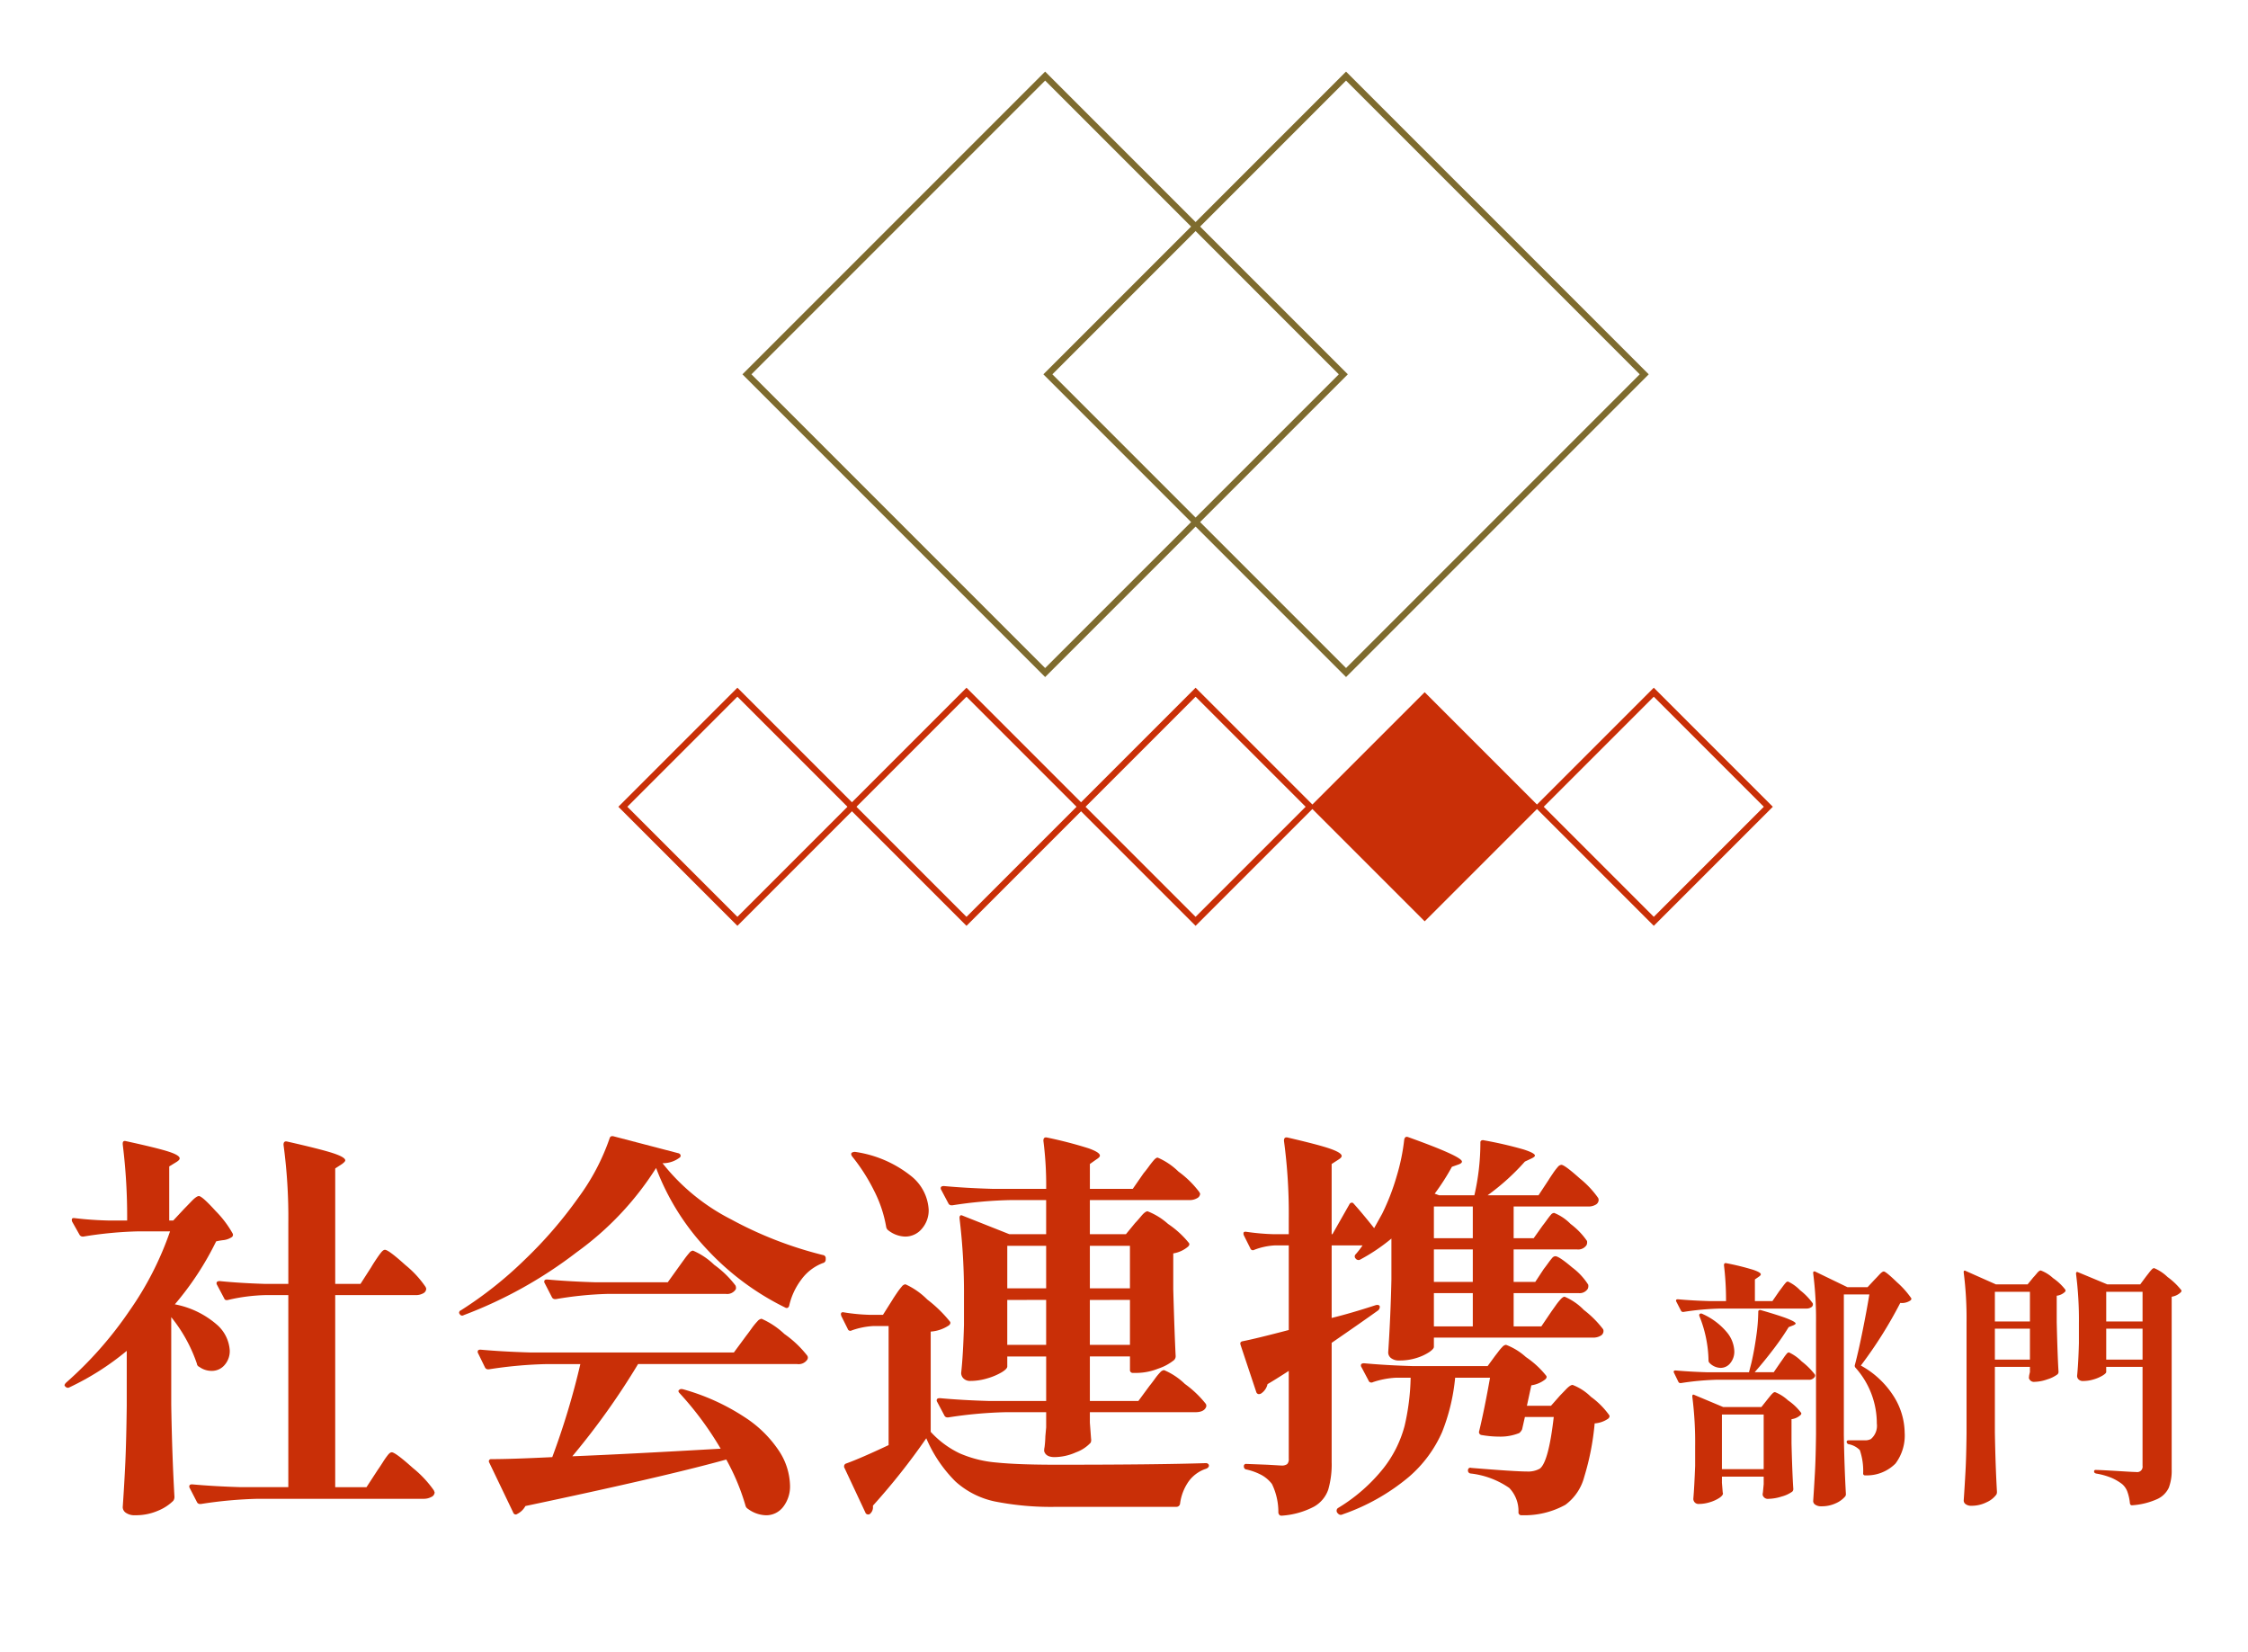
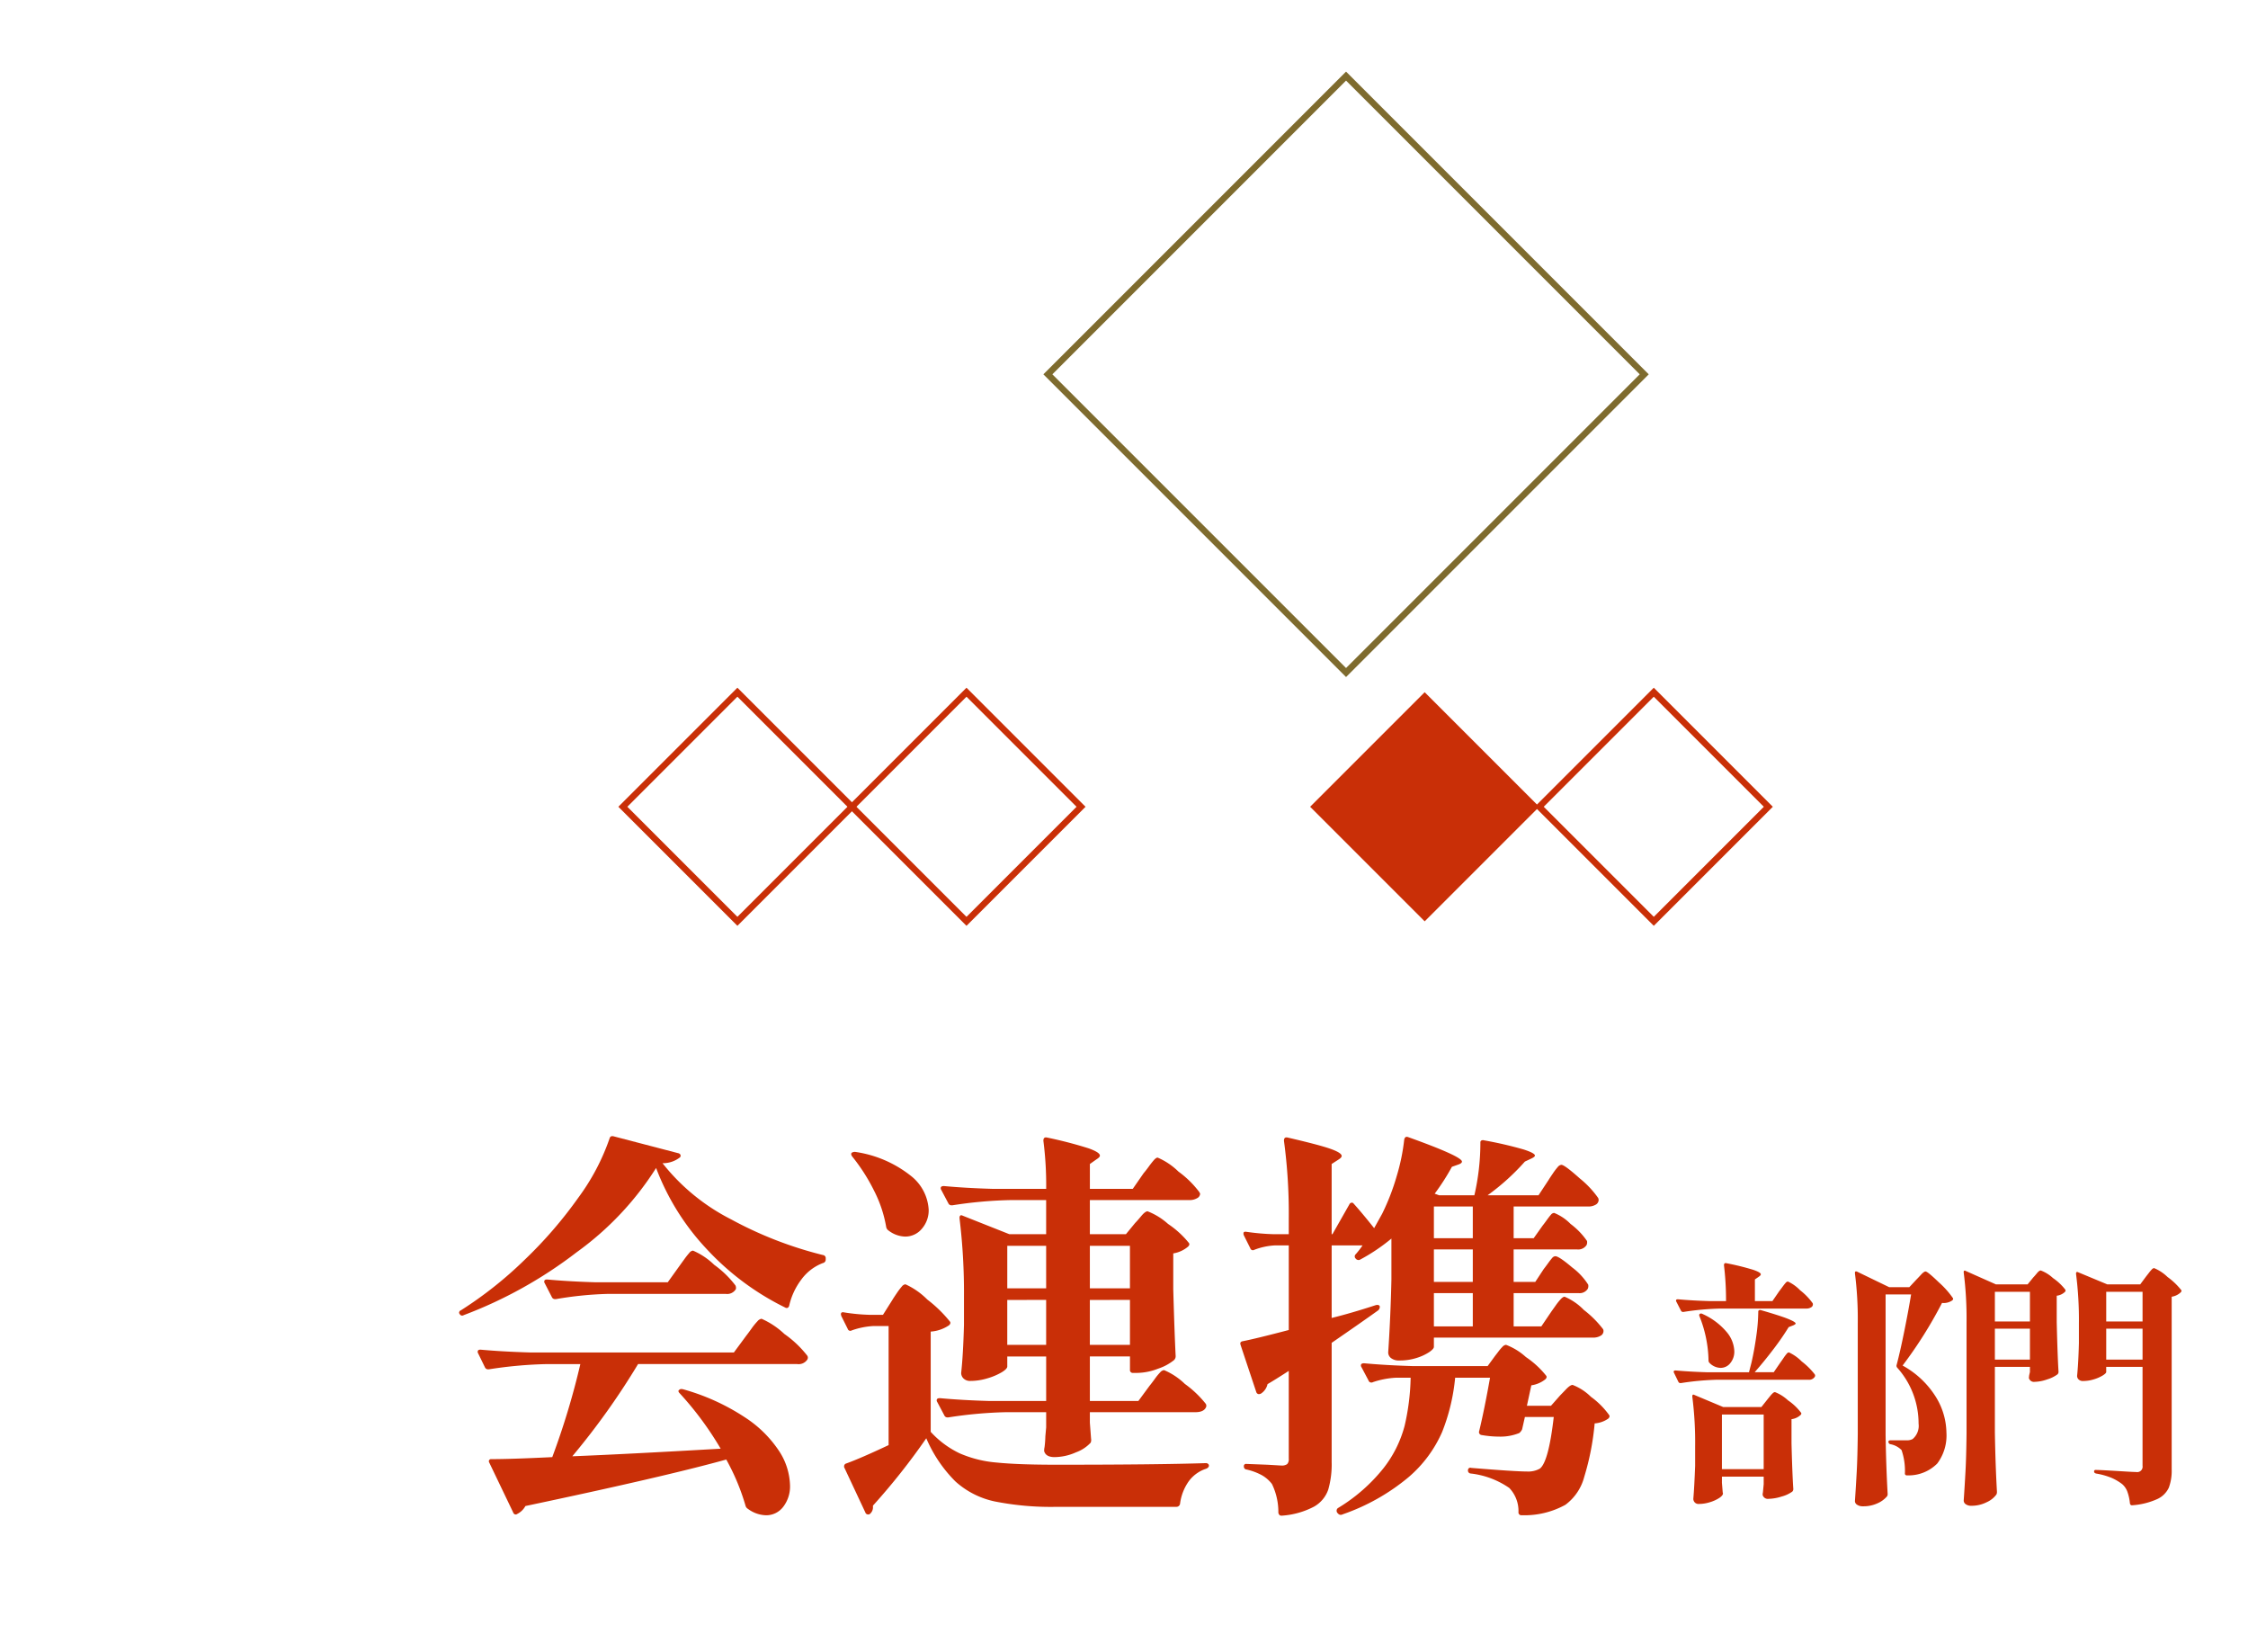
<svg xmlns="http://www.w3.org/2000/svg" viewBox="0 0 157 115.357">
  <defs>
    <style>.a,.d{fill:none;}.b{fill:#c92f07;}.c{fill:#7e6b2e;}.d{stroke:#c92f07;stroke-miterlimit:10;stroke-width:0.444px;}</style>
  </defs>
  <rect class="a" width="157" height="109" />
-   <path class="b" d="M11.96,98.113q.056,3.501.224,6.412a.457.457,0,0,1-.084.28,3.248,3.248,0,0,1-1.05.686,3.874,3.874,0,0,1-1.61.322,1.053,1.053,0,0,1-.644-.168.483.483,0,0,1-.225-.392q.111-1.597.183-3.15.069-1.554.098-3.934V94.334a18.809,18.809,0,0,1-4.004,2.548.213.213,0,0,1-.28-.057c-.094-.056-.074-.148.057-.279A26.501,26.501,0,0,0,9.033,91.548,22.249,22.249,0,0,0,11.876,85.989H9.664a27.425,27.425,0,0,0-3.837.364H5.771a.251.251,0,0,1-.224-.14l-.504-.896a.299.299,0,0,1-.028-.14c0-.094.065-.131.196-.112q1.175.141,2.407.168H8.88a40.911,40.911,0,0,0-.309-5.319v-.057c0-.149.074-.205.225-.168q2.184.476,2.968.729.784.252.784.476c0,.075-.075.159-.225.252l-.504.308V85.233h.28l.784-.84q.139-.139.49-.504c.232-.242.405-.364.518-.364q.224,0,1.176,1.05a7.22,7.22,0,0,1,1.176,1.555.197.197,0,0,1-.084.279,1.342,1.342,0,0,1-.588.196,4.207,4.207,0,0,0-.476.084,20.919,20.919,0,0,1-2.884,4.396,6.227,6.227,0,0,1,2.897,1.386,2.604,2.604,0,0,1,.938,1.834,1.472,1.472,0,0,1-.364,1.021,1.156,1.156,0,0,1-.896.406,1.45,1.45,0,0,1-.867-.28.265.265,0,0,1-.168-.224,10.573,10.573,0,0,0-1.792-3.248Zm13.972-9.632q.111-.195.336-.532.224-.335.364-.504c.093-.111.177-.168.252-.168q.252,0,1.428,1.064a7.126,7.126,0,0,1,1.4,1.512.512.512,0,0,1,.056.14.371.371,0,0,1-.21.322,1.051,1.051,0,0,1-.546.126H23.411v13.412H25.596l.784-1.204c.093-.13.214-.312.363-.546a5.272,5.272,0,0,1,.364-.518c.094-.112.178-.168.252-.168q.252,0,1.47,1.092a7.63,7.63,0,0,1,1.471,1.567l.056.141a.371.371,0,0,1-.238.322,1.088,1.088,0,0,1-.518.126H18.035a29.89,29.89,0,0,0-4.004.363h-.084a.236.236,0,0,1-.195-.14l-.504-.98a.156.156,0,0,1-.028-.111q0-.141.196-.141,1.54.141,3.416.196h3.304V90.441H18.54a12.612,12.612,0,0,0-2.604.336c-.149.038-.243,0-.28-.111l-.504-.952a.165.165,0,0,1-.027-.112c0-.093.074-.14.224-.14q1.4.141,3.136.195h1.652V85.401a37.998,37.998,0,0,0-.336-5.46c0-.187.084-.261.252-.224q2.351.532,3.206.812.854.281.854.504c0,.057-.074.141-.224.252l-.477.309v8.063h1.765Z" />
  <path class="b" d="M40.278,87.445a30.598,30.598,0,0,1-7.896,4.396.191.191,0,0,1-.28-.084.126.126,0,0,1-.027-.141.165.165,0,0,1,.111-.111,27.311,27.311,0,0,0,4.424-3.5,30.142,30.142,0,0,0,3.78-4.368,15.448,15.448,0,0,0,2.185-4.145c.037-.13.13-.177.279-.14L47.362,80.529a.236.236,0,0,1,.154.099.184.184,0,0,1-.014.182,1.927,1.927,0,0,1-1.232.42,14.416,14.416,0,0,0,4.788,3.92A26.974,26.974,0,0,0,57.471,87.642a.219.219,0,0,1,.196.252v.056a.242.242,0,0,1-.196.252A3.326,3.326,0,0,0,55.959,89.363a4.754,4.754,0,0,0-.84,1.807.236.236,0,0,1-.099.153.182.182,0,0,1-.182-.014,18.676,18.676,0,0,1-5.46-4.06,17.021,17.021,0,0,1-3.556-5.685A21.247,21.247,0,0,1,40.278,87.445ZM50.331,101.166a22.604,22.604,0,0,0-2.856-3.864c-.112-.112-.121-.196-.027-.252.056-.057.148-.065.279-.028a15.252,15.252,0,0,1,4.284,1.946,8.2,8.2,0,0,1,2.422,2.394,4.586,4.586,0,0,1,.742,2.353,2.33,2.33,0,0,1-.476,1.512,1.489,1.489,0,0,1-1.204.588,2.21,2.21,0,0,1-1.261-.448.359.359,0,0,1-.168-.224,15.508,15.508,0,0,0-1.344-3.22q-4.34,1.204-14.028,3.248a1.312,1.312,0,0,1-.588.56.115.115,0,0,1-.084.028c-.094,0-.158-.057-.195-.168l-1.652-3.444a.182.182,0,0,1-.014-.182.163.163,0,0,1,.153-.07q1.4,0,4.256-.14a53.058,53.058,0,0,0,1.961-6.496H38.15a29.906,29.906,0,0,0-4.004.364h-.084a.235.235,0,0,1-.195-.141l-.477-.98a.164.164,0,0,1-.028-.112c0-.093.065-.14.196-.14q1.54.139,3.416.195H51.255l.868-1.176q.111-.139.363-.49a4.566,4.566,0,0,1,.421-.518.455.455,0,0,1,.279-.168,5.629,5.629,0,0,1,1.597,1.063,7.406,7.406,0,0,1,1.596,1.513.254.254,0,0,1,0,.279.725.725,0,0,1-.7.309H44.562a51.064,51.064,0,0,1-4.592,6.439Q43.5,101.558,50.331,101.166Zm-7.896-10.809a24.902,24.902,0,0,0-3.611.364h-.084A.236.236,0,0,1,38.543,90.582l-.504-.98a.157.157,0,0,1-.028-.112c0-.093.065-.14.196-.14q1.54.141,3.416.196h5.012l.784-1.093q.139-.195.364-.504a5.697,5.697,0,0,1,.363-.462.378.378,0,0,1,.252-.153,4.901,4.901,0,0,1,1.484.993,6.92,6.92,0,0,1,1.484,1.442.41.41,0,0,1,.027.252.703.703,0,0,1-.7.336Z" />
  <path class="b" d="M62.34,90.75c.056-.094.154-.243.294-.448a4.476,4.476,0,0,1,.35-.462.38.38,0,0,1,.252-.154A5.14,5.14,0,0,1,64.762,90.75a9.089,9.089,0,0,1,1.582,1.54q.083.111-.056.252A2.599,2.599,0,0,1,65,92.989v7a6.559,6.559,0,0,0,2.016,1.498,8.113,8.113,0,0,0,2.576.645q1.512.154,4.2.153,7.056,0,10.416-.111a.231.231,0,0,1,.168.056.164.164,0,0,1,.056.112c0,.094-.065.168-.196.224a2.425,2.425,0,0,0-1.218.882A3.459,3.459,0,0,0,82.416,105.002a.252.252,0,0,1-.252.224H73.819a20.097,20.097,0,0,1-4.354-.378,5.914,5.914,0,0,1-2.744-1.4,9.522,9.522,0,0,1-2.03-3.01,46.089,46.089,0,0,1-3.724,4.704v.084a.593.593,0,0,1-.224.504.166.166,0,0,1-.112.028.198.198,0,0,1-.196-.141l-1.456-3.107a.165.165,0,0,1-.027-.112.199.199,0,0,1,.14-.196q1.008-.363,2.968-1.287v-8.316H61.023a5.371,5.371,0,0,0-1.54.308.187.187,0,0,1-.279-.111l-.448-.896-.028-.112c0-.13.074-.177.225-.14a13.374,13.374,0,0,0,1.735.168H61.668ZM59.483,80.502a.383.383,0,0,1,.28-.057,8.095,8.095,0,0,1,3.851,1.666,3.234,3.234,0,0,1,1.245,2.366,1.954,1.954,0,0,1-.476,1.33,1.499,1.499,0,0,1-1.176.546,1.98,1.98,0,0,1-1.148-.42.377.377,0,0,1-.168-.252,8.829,8.829,0,0,0-.854-2.548,12.882,12.882,0,0,0-1.526-2.38C59.437,80.642,59.428,80.558,59.483,80.502ZM80.288,96.77q.139-.168.363-.476a4.071,4.071,0,0,1,.378-.462.422.422,0,0,1,.267-.154,4.743,4.743,0,0,1,1.456.966A7.301,7.301,0,0,1,84.208,98.029a.256.256,0,0,1,0,.28c-.112.206-.355.308-.729.308H76.116v.729l.084,1.12a.496.496,0,0,1-.028.28,2.594,2.594,0,0,1-1.022.672,3.74,3.74,0,0,1-1.498.336c-.41,0-.653-.141-.728-.42a1.137,1.137,0,0,1,.028-.28,7.545,7.545,0,0,0,.056-.756l.056-.616V98.617H70.235a30.231,30.231,0,0,0-4.004.364h-.084a.234.234,0,0,1-.195-.14l-.504-.952a.157.157,0,0,1-.028-.112c0-.093.074-.14.224-.14q1.512.141,3.389.196h4.031V94.726H70.348v.7c0,.112-.131.247-.392.406a4.374,4.374,0,0,1-.994.42,4.104,4.104,0,0,1-1.19.182.642.642,0,0,1-.476-.168.535.535,0,0,1-.168-.392q.139-1.261.196-3.36V90.525a42.762,42.762,0,0,0-.309-5.432v-.056a.181.181,0,0,1,.056-.154c.038-.028.094-.023.169.014l3.247,1.288h2.576V83.806H70.516a29.906,29.906,0,0,0-4.004.364h-.084a.237.237,0,0,1-.196-.141l-.504-.952a.16.16,0,0,1-.027-.111c0-.094.074-.141.224-.141q1.512.141,3.388.196h3.752a24.44,24.44,0,0,0-.195-3.36c0-.186.084-.261.252-.224a29.242,29.242,0,0,1,2.912.756q.782.281.783.504c0,.075-.074.159-.224.252l-.476.336v1.736h2.995l.757-1.092q.167-.196.35-.448c.121-.168.238-.317.35-.448.112-.13.206-.195.28-.195a4.72,4.72,0,0,1,1.456.979,6.825,6.825,0,0,1,1.456,1.429l.056.111a.369.369,0,0,1-.224.322,1.011,1.011,0,0,1-.504.126H76.116v2.38h2.52l.644-.784c.094-.093.233-.252.421-.476.186-.225.336-.336.447-.336a4.627,4.627,0,0,1,1.429.882,6.521,6.521,0,0,1,1.456,1.33c.056.074.037.158-.057.252a2.119,2.119,0,0,1-1.036.476v2.492q.085,3.053.168,4.676a.381.381,0,0,1-.111.28,3.548,3.548,0,0,1-1.12.603,4.185,4.185,0,0,1-1.456.294h-.28a.198.198,0,0,1-.224-.225v-.924H76.116V97.834h3.388Zm-7.225-6.804V86.998H70.348v2.968Zm-2.716.812v3.137h2.716V90.777Zm8.568-.812V86.998H76.116v2.968Zm-2.8.812v3.137H78.916V90.777Z" />
  <path class="b" d="M108.347,91.59q.141-.196.309-.435a4.13,4.13,0,0,1,.336-.42c.111-.121.205-.182.28-.182a4.058,4.058,0,0,1,1.344.924,7.2,7.2,0,0,1,1.344,1.344.316.316,0,0,1,.028.141.37.37,0,0,1-.21.321.995.995,0,0,1-.519.126H100.143v.645q0,.141-.321.364a3.428,3.428,0,0,1-.868.405,3.819,3.819,0,0,1-1.218.183.885.885,0,0,1-.588-.168.503.503,0,0,1-.196-.393q.168-2.52.224-5.096V86.493a12.944,12.944,0,0,1-2.212,1.484.248.248,0,0,1-.28-.084.205.205,0,0,1,0-.308,5.664,5.664,0,0,0,.477-.616H93.003v5.068q1.371-.337,3.08-.896c.149-.037.242-.009.28.084v.056a.324.324,0,0,1-.112.225q-1.091.784-3.248,2.268v8.316a6.369,6.369,0,0,1-.238,1.932,2.183,2.183,0,0,1-.993,1.19,5.618,5.618,0,0,1-2.24.63h-.057c-.093,0-.158-.065-.195-.196a4.457,4.457,0,0,0-.448-2.016,2.378,2.378,0,0,0-.686-.603,4.164,4.164,0,0,0-1.078-.405.204.204,0,0,1-.196-.225.148.148,0,0,1,.168-.168l1.456.056.979.057a.653.653,0,0,0,.421-.099.493.493,0,0,0,.111-.378V95.733q-.952.617-1.483.924a1.059,1.059,0,0,1-.477.673l-.112.027a.197.197,0,0,1-.195-.14l-1.092-3.276-.028-.111c0-.094.056-.149.168-.169q.867-.167,3.22-.783v-5.908h-.98a4.688,4.688,0,0,0-1.429.308.187.187,0,0,1-.279-.111l-.448-.896a.312.312,0,0,1-.028-.14c0-.094.065-.131.196-.112a16.026,16.026,0,0,0,1.904.168h1.063V85.122a37.873,37.873,0,0,0-.336-5.461c0-.186.084-.261.252-.224q2.184.504,2.982.784.798.28.798.504c0,.075-.075.159-.224.252l-.477.308v4.9h.056l1.177-2.072a.205.205,0,0,1,.153-.126.149.149,0,0,1,.154.07q.56.617,1.428,1.708l.561-1.008a15.824,15.824,0,0,0,1.008-2.604,14.116,14.116,0,0,0,.532-2.576q.056-.252.279-.168,3.753,1.345,3.752,1.708c0,.075-.074.141-.224.196l-.476.168a15.687,15.687,0,0,1-1.204,1.876l.308.112h2.464a16.361,16.361,0,0,0,.42-3.64v-.057a.138.138,0,0,1,.07-.126.234.234,0,0,1,.182-.014,27.153,27.153,0,0,1,2.786.644q.771.252.771.42c0,.057-.075.122-.225.196l-.476.224a15.89,15.89,0,0,1-2.604,2.353h3.556l.7-1.064q.083-.139.294-.447a4.24,4.24,0,0,1,.35-.462.38.38,0,0,1,.252-.154q.224,0,1.288.952a6.709,6.709,0,0,1,1.288,1.372l.028.111a.391.391,0,0,1-.21.351.995.995,0,0,1-.519.126h-5.208v2.212h1.4l.616-.868q.111-.139.294-.392c.121-.168.219-.295.294-.379a.308.308,0,0,1,.224-.126,3.359,3.359,0,0,1,1.148.771,5.05,5.05,0,0,1,1.147,1.189.479.479,0,0,1-.028.28.693.693,0,0,1-.672.309h-4.424v2.268h1.512l.589-.896q.111-.141.294-.393.182-.252.294-.378a.308.308,0,0,1,.224-.126q.252,0,1.176.784a4.52,4.52,0,0,1,1.12,1.204.483.483,0,0,1-.027.279.666.666,0,0,1-.645.309h-4.536V92.626h1.933Zm-3.92,3.08c.074-.094.154-.196.238-.309a2.919,2.919,0,0,1,.266-.308.386.386,0,0,1,.252-.14,4.368,4.368,0,0,1,1.387.854,6.32,6.32,0,0,1,1.414,1.302c.056.075.037.159-.057.252a2.046,2.046,0,0,1-.979.42l-.309,1.429h1.681l.644-.729q.111-.111.406-.42c.196-.205.35-.308.462-.308a3.704,3.704,0,0,1,1.274.826,5.625,5.625,0,0,1,1.273,1.273q.083.113-.056.252a1.892,1.892,0,0,1-.952.336,18.217,18.217,0,0,1-.729,3.738,3.533,3.533,0,0,1-1.315,1.946,5.901,5.901,0,0,1-3.052.728.198.198,0,0,1-.225-.224,2.324,2.324,0,0,0-.644-1.681,5.893,5.893,0,0,0-2.688-1.008.203.203,0,0,1-.195-.224.186.186,0,0,1,.056-.14.165.165,0,0,1,.168-.028q3.079.252,3.892.252a1.68,1.68,0,0,0,.896-.196q.615-.447.979-3.612H106.499l-.196.868a.768.768,0,0,1-.195.252,3.464,3.464,0,0,1-1.372.252,7.397,7.397,0,0,1-1.261-.111.204.204,0,0,1-.168-.28q.365-1.512.757-3.724h-2.437a13.716,13.716,0,0,1-.91,3.794,8.781,8.781,0,0,1-2.338,3.149,14.614,14.614,0,0,1-4.62,2.604.245.245,0,0,1-.308-.057l-.056-.056a.253.253,0,0,1-.043-.182.217.217,0,0,1,.099-.154,11.905,11.905,0,0,0,3.178-2.786,8.165,8.165,0,0,0,1.47-2.954A16.135,16.135,0,0,0,98.519,96.21H97.483a5.988,5.988,0,0,0-1.597.308.161.161,0,0,1-.111.028.198.198,0,0,1-.196-.141l-.504-.952a.159.159,0,0,1-.028-.111c0-.094.074-.141.225-.141q1.512.141,3.388.196h5.236Zm-1.567-8.204V84.254h-2.717v2.212Zm-2.717,3.052h2.717V87.25h-2.717Zm0,3.108h2.717V90.302h-2.717Z" />
-   <path class="b" d="M124.345,95.144c.061-.084.136-.191.226-.324a2.88,2.88,0,0,1,.216-.287.218.218,0,0,1,.153-.091,3.079,3.079,0,0,1,.891.631,4.942,4.942,0,0,1,.909.899.162.162,0,0,1,0,.18.466.466,0,0,1-.45.198H119.971a19.315,19.315,0,0,0-2.573.234h-.055a.153.153,0,0,1-.126-.09l-.306-.63a.102.102,0,0,1-.019-.072c0-.061.042-.09.126-.09q.99.089,2.196.126h2.935q.215-.828.18-.702.198-.864.333-1.845a12.655,12.655,0,0,0,.135-1.684.101.101,0,0,1,.054-.099.172.172,0,0,1,.126-.009q1.368.396,1.899.611c.354.145.531.252.531.324,0,.036-.055.078-.162.126l-.324.126a18.264,18.264,0,0,1-1.062,1.539q-.649.855-1.314,1.611h1.332Zm-.09-4.968c.048-.06.12-.156.216-.288.097-.132.174-.23.234-.297a.244.244,0,0,1,.162-.099,2.835,2.835,0,0,1,.854.611,4.37,4.37,0,0,1,.873.9.204.204,0,0,1,.019.09.237.237,0,0,1-.136.207.601.601,0,0,1-.314.081h-6.012a19.152,19.152,0,0,0-2.574.234h-.054a.15.15,0,0,1-.126-.091l-.324-.63a.099.099,0,0,1-.019-.071q0-.091.126-.091.99.091,2.196.126h1.17a20.308,20.308,0,0,0-.144-2.502c0-.119.054-.168.162-.144a17.539,17.539,0,0,1,1.898.468q.513.18.513.307,0,.072-.126.161l-.287.198v1.512h1.224Zm-3.996,13.374.055.666.018.072c0,.096-.084.2-.252.314a2.514,2.514,0,0,1-.648.297,2.6,2.6,0,0,1-.792.126.356.356,0,0,1-.278-.107.361.361,0,0,1-.1-.252q.072-.847.126-2.305v-1.331a25.223,25.223,0,0,0-.197-3.492v-.036a.121.121,0,0,1,.035-.1c.024-.018.061-.015.108.01l2.016.846h2.664l.414-.522c.048-.06.111-.138.189-.233a1.866,1.866,0,0,1,.198-.216.237.237,0,0,1,.152-.072,2.906,2.906,0,0,1,.909.576,3.845,3.845,0,0,1,.909.863c.036.049.023.103-.036.162a1.136,1.136,0,0,1-.63.288v1.692q.054,2.142.126,3.186a.247.247,0,0,1-.072.181,2.255,2.255,0,0,1-.738.342,3.168,3.168,0,0,1-.918.162.372.372,0,0,1-.414-.271.77.77,0,0,1,.019-.18l.054-.576v-.521h-2.916Zm-1.529-11.808a.192.192,0,0,1,.18.018,4.731,4.731,0,0,1,1.674,1.251,2.203,2.203,0,0,1,.54,1.341,1.256,1.256,0,0,1-.279.837.849.849,0,0,1-.675.333,1.107,1.107,0,0,1-.774-.342A.243.243,0,0,1,119.323,95a8.691,8.691,0,0,0-.63-3.078C118.657,91.838,118.669,91.777,118.729,91.742Zm1.529,7.038v3.815h2.916V98.78Zm8.515,1.422q.035,2.231.144,4.14a.263.263,0,0,1-.054.162,1.823,1.823,0,0,1-.64.468,2.318,2.318,0,0,1-1.034.216.692.692,0,0,1-.405-.107.307.307,0,0,1-.153-.252q.072-1.063.126-2.062.054-.999.072-2.619V92.408a25.202,25.202,0,0,0-.198-3.492v-.036c0-.048.015-.078.045-.09a.149.149,0,0,1,.117.018l2.232,1.08h1.403l.504-.54c.072-.072.178-.183.315-.333.138-.149.243-.225.315-.225q.144,0,.936.765a6.165,6.165,0,0,1,.972,1.089c.036.049.024.103-.036.162a1.041,1.041,0,0,1-.72.18,30.116,30.116,0,0,1-2.754,4.374,6.287,6.287,0,0,1,2.304,2.16,4.869,4.869,0,0,1,.757,2.521,3.258,3.258,0,0,1-.64,2.16,2.817,2.817,0,0,1-2.115.827.126.126,0,0,1-.144-.144,4.465,4.465,0,0,0-.234-1.62,1.465,1.465,0,0,0-.792-.414.174.174,0,0,1-.126-.162c0-.071.048-.107.145-.107h1.151a.812.812,0,0,0,.396-.09,1.204,1.204,0,0,0,.414-1.08,5.837,5.837,0,0,0-1.494-3.906.198.198,0,0,1-.036-.198q.252-.954.54-2.385.289-1.431.468-2.529h-1.781Z" />
+   <path class="b" d="M124.345,95.144c.061-.084.136-.191.226-.324a2.88,2.88,0,0,1,.216-.287.218.218,0,0,1,.153-.091,3.079,3.079,0,0,1,.891.631,4.942,4.942,0,0,1,.909.899.162.162,0,0,1,0,.18.466.466,0,0,1-.45.198H119.971a19.315,19.315,0,0,0-2.573.234h-.055a.153.153,0,0,1-.126-.09l-.306-.63a.102.102,0,0,1-.019-.072c0-.061.042-.09.126-.09q.99.089,2.196.126h2.935q.215-.828.18-.702.198-.864.333-1.845a12.655,12.655,0,0,0,.135-1.684.101.101,0,0,1,.054-.099.172.172,0,0,1,.126-.009q1.368.396,1.899.611c.354.145.531.252.531.324,0,.036-.055.078-.162.126l-.324.126a18.264,18.264,0,0,1-1.062,1.539q-.649.855-1.314,1.611h1.332Zm-.09-4.968c.048-.06.12-.156.216-.288.097-.132.174-.23.234-.297a.244.244,0,0,1,.162-.099,2.835,2.835,0,0,1,.854.611,4.37,4.37,0,0,1,.873.9.204.204,0,0,1,.019.09.237.237,0,0,1-.136.207.601.601,0,0,1-.314.081h-6.012a19.152,19.152,0,0,0-2.574.234h-.054a.15.15,0,0,1-.126-.091l-.324-.63a.099.099,0,0,1-.019-.071q0-.091.126-.091.99.091,2.196.126h1.17a20.308,20.308,0,0,0-.144-2.502c0-.119.054-.168.162-.144a17.539,17.539,0,0,1,1.898.468q.513.18.513.307,0,.072-.126.161l-.287.198v1.512h1.224Zm-3.996,13.374.055.666.018.072c0,.096-.084.2-.252.314a2.514,2.514,0,0,1-.648.297,2.6,2.6,0,0,1-.792.126.356.356,0,0,1-.278-.107.361.361,0,0,1-.1-.252q.072-.847.126-2.305v-1.331a25.223,25.223,0,0,0-.197-3.492v-.036a.121.121,0,0,1,.035-.1c.024-.018.061-.015.108.01l2.016.846h2.664l.414-.522c.048-.06.111-.138.189-.233a1.866,1.866,0,0,1,.198-.216.237.237,0,0,1,.152-.072,2.906,2.906,0,0,1,.909.576,3.845,3.845,0,0,1,.909.863c.036.049.023.103-.036.162a1.136,1.136,0,0,1-.63.288v1.692q.054,2.142.126,3.186a.247.247,0,0,1-.072.181,2.255,2.255,0,0,1-.738.342,3.168,3.168,0,0,1-.918.162.372.372,0,0,1-.414-.271.77.77,0,0,1,.019-.18l.054-.576v-.521h-2.916Zm-1.529-11.808a.192.192,0,0,1,.18.018,4.731,4.731,0,0,1,1.674,1.251,2.203,2.203,0,0,1,.54,1.341,1.256,1.256,0,0,1-.279.837.849.849,0,0,1-.675.333,1.107,1.107,0,0,1-.774-.342A.243.243,0,0,1,119.323,95a8.691,8.691,0,0,0-.63-3.078C118.657,91.838,118.669,91.777,118.729,91.742Zm1.529,7.038v3.815h2.916V98.78m8.515,1.422q.035,2.231.144,4.14a.263.263,0,0,1-.054.162,1.823,1.823,0,0,1-.64.468,2.318,2.318,0,0,1-1.034.216.692.692,0,0,1-.405-.107.307.307,0,0,1-.153-.252q.072-1.063.126-2.062.054-.999.072-2.619V92.408a25.202,25.202,0,0,0-.198-3.492v-.036c0-.048.015-.078.045-.09a.149.149,0,0,1,.117.018l2.232,1.08h1.403l.504-.54c.072-.072.178-.183.315-.333.138-.149.243-.225.315-.225q.144,0,.936.765a6.165,6.165,0,0,1,.972,1.089c.036.049.024.103-.036.162a1.041,1.041,0,0,1-.72.18,30.116,30.116,0,0,1-2.754,4.374,6.287,6.287,0,0,1,2.304,2.16,4.869,4.869,0,0,1,.757,2.521,3.258,3.258,0,0,1-.64,2.16,2.817,2.817,0,0,1-2.115.827.126.126,0,0,1-.144-.144,4.465,4.465,0,0,0-.234-1.62,1.465,1.465,0,0,0-.792-.414.174.174,0,0,1-.126-.162c0-.071.048-.107.145-.107h1.151a.812.812,0,0,0,.396-.09,1.204,1.204,0,0,0,.414-1.08,5.837,5.837,0,0,0-1.494-3.906.198.198,0,0,1-.036-.198q.252-.954.54-2.385.289-1.431.468-2.529h-1.781Z" />
  <path class="b" d="M139.322,100.04q.037,2.232.145,4.14a.406.406,0,0,1-.036.18,1.665,1.665,0,0,1-.675.54,2.332,2.332,0,0,1-1.071.252.648.648,0,0,1-.396-.107.312.312,0,0,1-.144-.252q.072-1.062.126-2.062.054-.999.072-2.619V92.354a25.212,25.212,0,0,0-.198-3.492v-.035c0-.048.012-.078.036-.091a.127.127,0,0,1,.107.019l2.106.936h2.214l.396-.485c.06-.061.144-.156.252-.288.107-.132.197-.198.27-.198a2.598,2.598,0,0,1,.855.531,3.794,3.794,0,0,1,.854.801.122.122,0,0,1-.018.162.999.999,0,0,1-.576.27v1.836q.054,2.304.126,3.475a.244.244,0,0,1-.072.18,2.341,2.341,0,0,1-.72.352,2.821,2.821,0,0,1-.882.171.36.36,0,0,1-.396-.271l.019-.18.054-.234V95.45h-2.448Zm2.448-7.758V90.212h-2.448v2.07Zm-2.448.504v2.16h2.448V92.786Zm7.776,3.023q0,.091-.243.243a2.62,2.62,0,0,1-.621.271,2.539,2.539,0,0,1-.756.116.415.415,0,0,1-.306-.107.346.346,0,0,1-.108-.252q.089-.847.126-2.286v-1.332a25.204,25.204,0,0,0-.198-3.492v-.036a.115.115,0,0,1,.036-.099c.024-.019.06-.015.108.009l2.034.846h2.304l.414-.558c.048-.06.113-.144.197-.252a2.686,2.686,0,0,1,.207-.243.231.231,0,0,1,.153-.081,3.045,3.045,0,0,1,.937.621,4.81,4.81,0,0,1,.953.909c.036.048.024.102-.035.162a1.155,1.155,0,0,1-.63.306v12.061a3.372,3.372,0,0,1-.198,1.269,1.639,1.639,0,0,1-.792.792,5.084,5.084,0,0,1-1.765.441h-.035c-.061,0-.103-.043-.126-.126a3.284,3.284,0,0,0-.181-.828,1.279,1.279,0,0,0-.359-.522,3.505,3.505,0,0,0-.729-.432,5.006,5.006,0,0,0-1.089-.307c-.097-.023-.145-.071-.145-.144a.096.096,0,0,1,.108-.108q.27,0,1.494.072,1.116.072,1.332.072a.378.378,0,0,0,.45-.433V95.45h-2.538Zm2.538-3.527V90.212h-2.538v2.07Zm-2.538.504v2.16h2.538V92.786Z" />
  <path class="c" d="M94.008,5.628l20.511,20.511-20.511,20.511L73.497,26.14,94.008,5.628m0-.628L72.869,26.14,94.008,47.28l21.14-21.14L94.008,5Z" />
-   <path class="c" d="M72.992,5.628,93.503,26.14l-20.511,20.511-20.511-20.511L72.992,5.628m0-.628L51.852,26.14l21.14,21.14,21.14-21.14L72.992,5Z" />
  <rect class="d" x="45.843" y="50.682" width="11.314" height="11.314" transform="translate(54.922 -19.915) rotate(45)" />
  <rect class="d" x="61.843" y="50.682" width="11.314" height="11.314" transform="translate(59.608 -31.228) rotate(45)" />
-   <rect class="d" x="77.843" y="50.682" width="11.314" height="11.314" transform="translate(64.294 -42.542) rotate(45)" />
  <rect class="b" x="93.843" y="50.682" width="11.314" height="11.314" transform="translate(68.98 -53.856) rotate(45)" />
  <rect class="d" x="109.843" y="50.682" width="11.314" height="11.314" transform="translate(73.667 -65.17) rotate(45)" />
</svg>